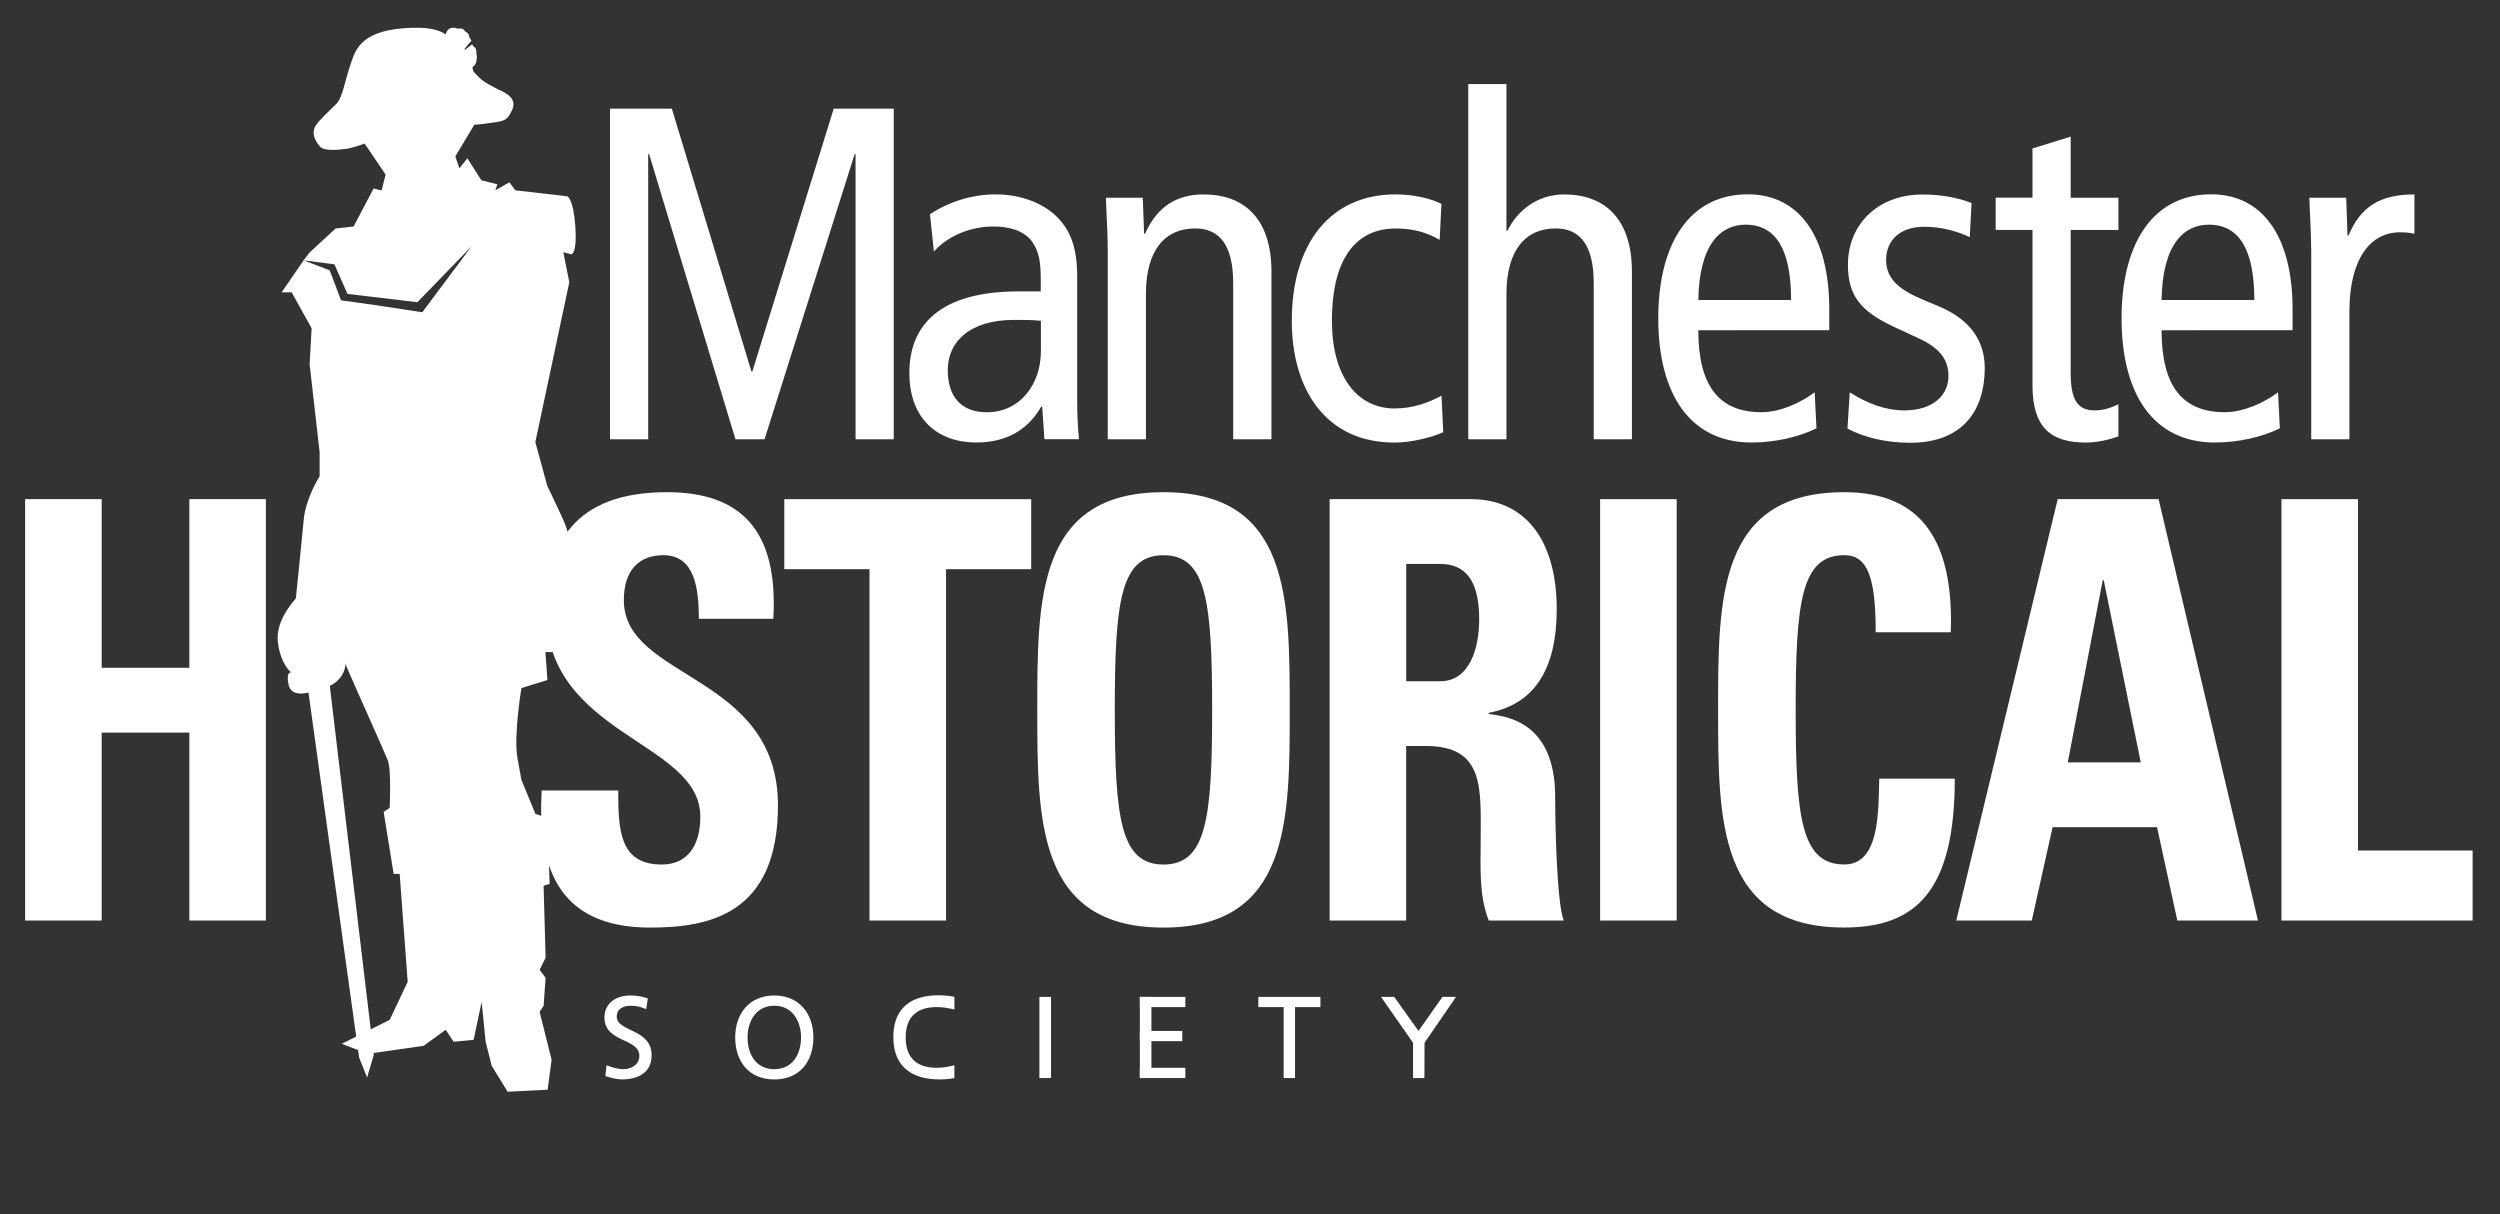
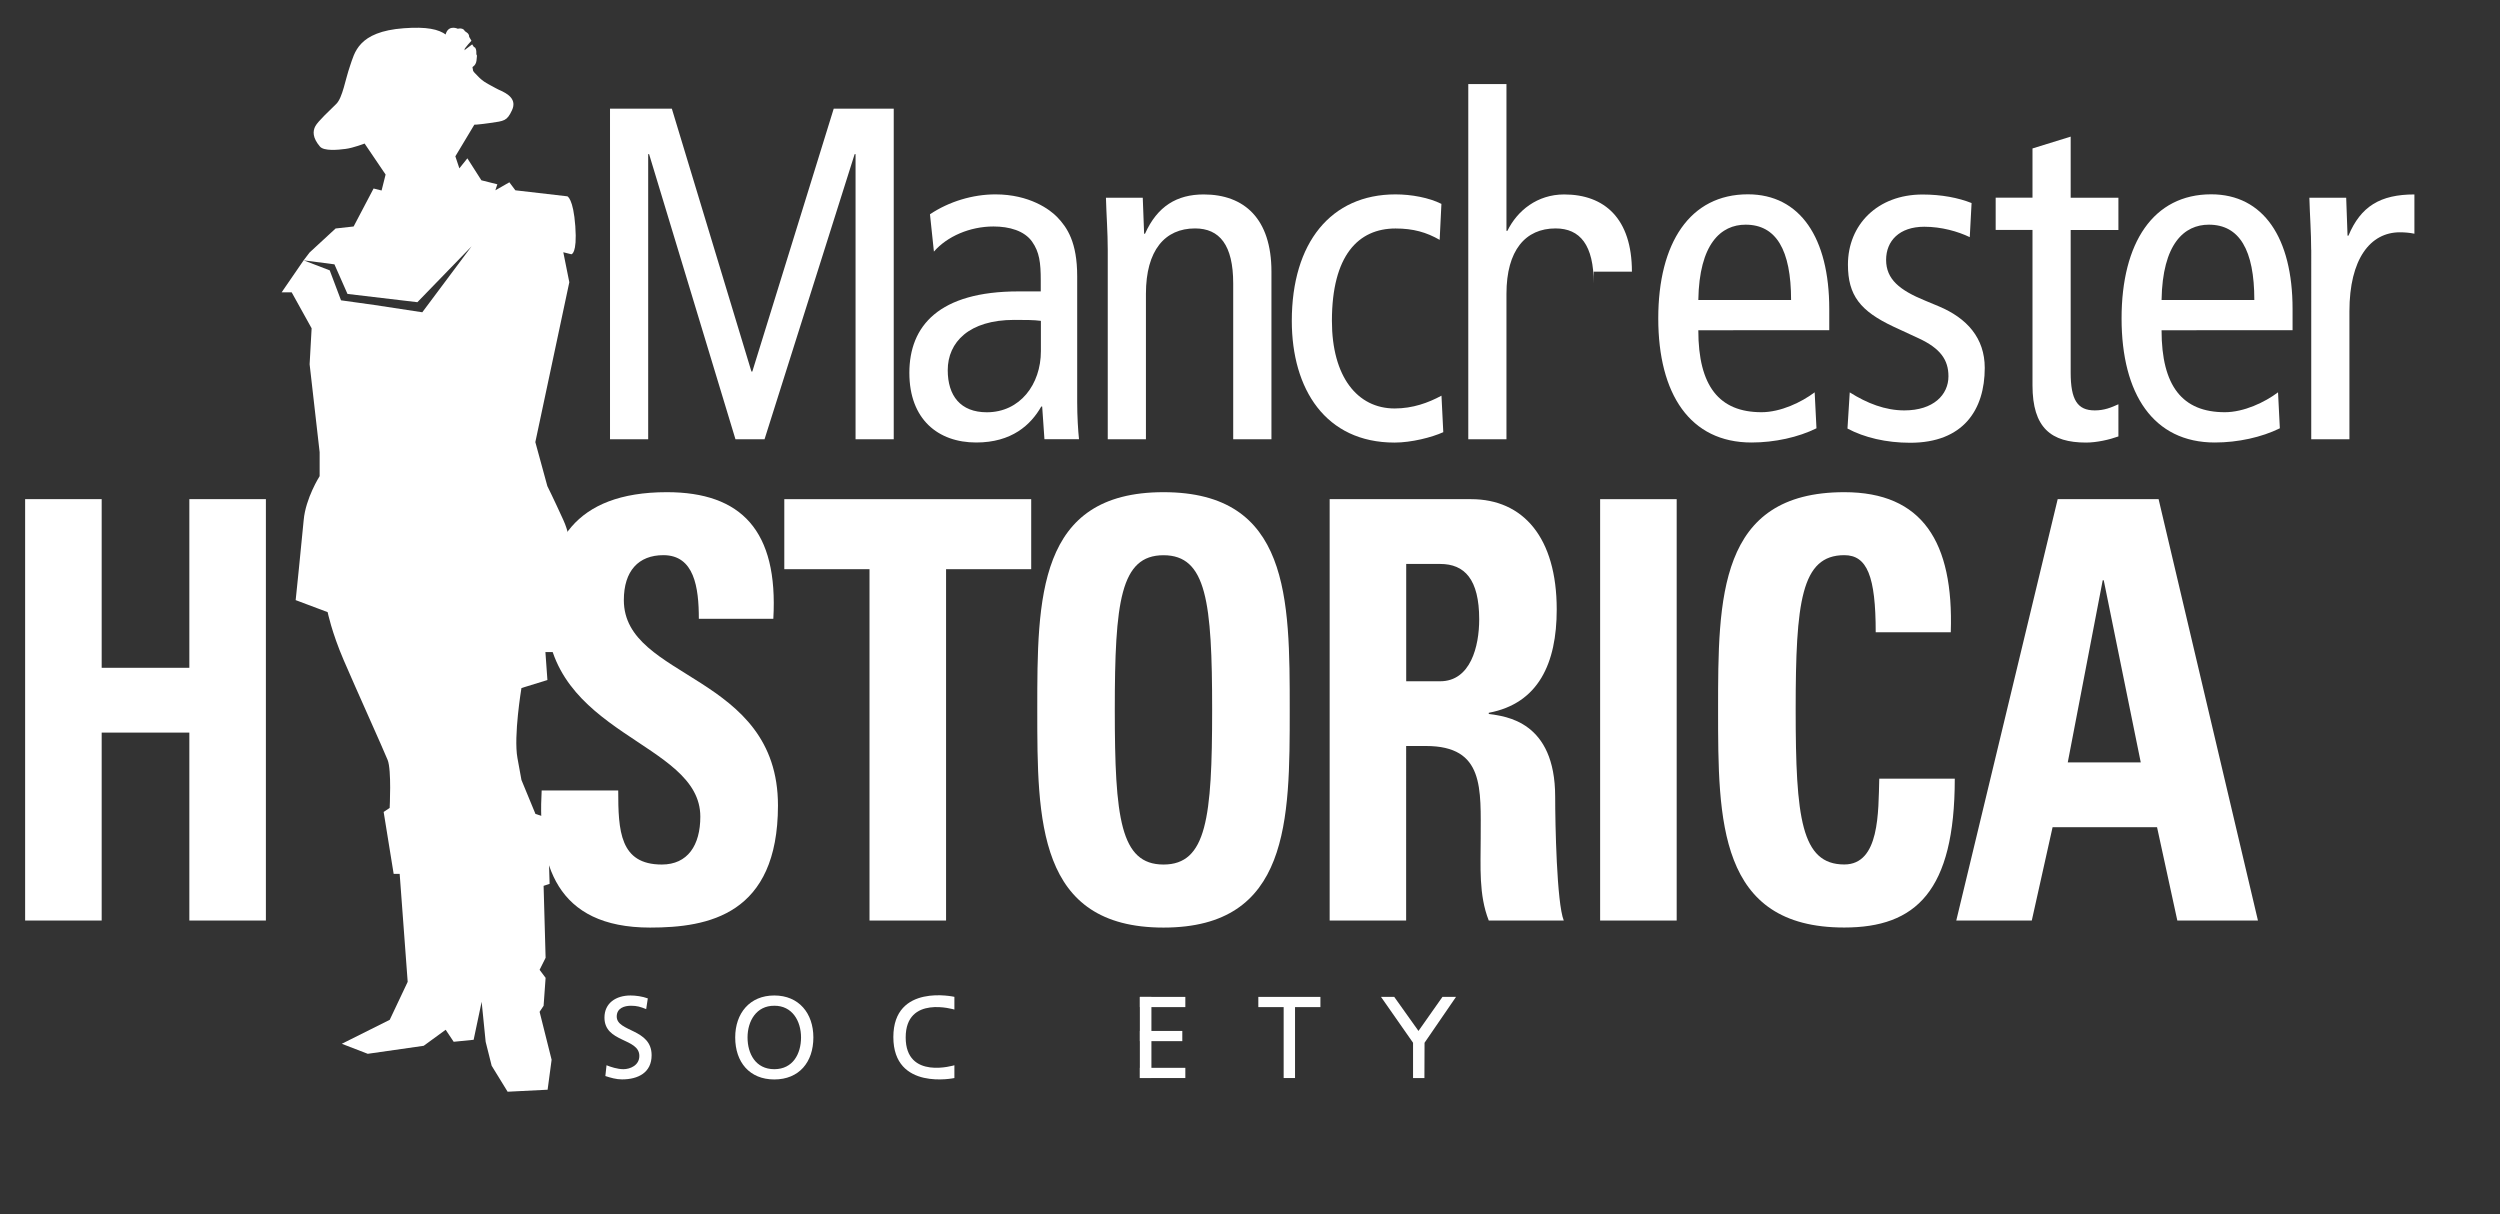
<svg xmlns="http://www.w3.org/2000/svg" id="Layer_1" x="0px" y="0px" viewBox="0 0 387 188" style="enable-background:new 0 0 387 188;" xml:space="preserve">
  <rect x="0" y="0" width="387" height="188" fill="#333333" stroke="none" />
  <style type="text/css">	.st0{fill:#FFFFFF;}</style>
  <path class="st0" d="M29.31,103.38V77.27h11.85v65.23H29.31v-29.09H15.74v29.09H3.89V77.27h11.85v26.11H29.31z" />
  <path class="st0" d="M100.64,143.59c-14.67,0-17.42-9.94-16.79-21.23h11.85c0,6.24,0.24,11.47,6.75,11.47c4,0,5.96-2.98,5.96-7.41 c0-11.74-23.86-12.47-23.86-31.89c0-10.21,4.24-18.34,18.68-18.34c11.53,0,17.26,5.96,16.48,19.6h-11.53c0-4.88-0.71-9.85-5.49-9.85 c-3.85,0-6.12,2.44-6.12,6.96c0,12.38,23.86,11.29,23.86,31.8C120.41,141.6,109.66,143.59,100.64,143.59z" />
  <path class="st0" d="M159.63,77.27v10.84h-13.18v54.39H134.6V88.11h-13.19V77.27H159.63z" />
  <path class="st0" d="M160.57,109.89c0-17.26,0-33.7,19.54-33.7s19.54,16.44,19.54,33.7c0,17.08,0,33.7-19.54,33.7 S160.57,126.96,160.57,109.89z M187.64,109.89c0-16.71-0.87-23.94-7.53-23.94c-6.67,0-7.54,7.23-7.54,23.94 c0,16.72,0.86,23.94,7.54,23.94C186.78,133.83,187.64,126.6,187.64,109.89z" />
  <path class="st0" d="M217.68,142.5h-11.85V77.27h21.89c8.08,0,13.26,5.96,13.26,17.08c0,8.31-2.82,14.55-10.52,15.99v0.18 c2.59,0.37,10.28,1.09,10.28,12.83c0,4.16,0.24,16.44,1.33,19.15h-11.61c-1.57-3.97-1.25-8.4-1.25-12.65 c0-7.77,0.63-14.37-8.48-14.37h-3.06V142.5z M217.68,105.46h5.26c4.71,0,6.04-5.42,6.04-9.58c0-6.23-2.28-8.58-6.04-8.58h-5.26 V105.46z" />
  <path class="st0" d="M247.7,142.5V77.27h11.85v65.23H247.7z" />
  <path class="st0" d="M265.96,109.89c0-17.26,0-33.7,19.54-33.7c12.08,0,16.95,7.68,16.48,21.68h-11.62c0-8.67-1.33-11.93-4.86-11.93 c-6.67,0-7.53,7.23-7.53,23.94c0,16.72,0.86,23.94,7.53,23.94c5.49,0,5.26-8.13,5.41-13.28h11.69c0,17.44-6.04,23.04-17.11,23.04 C265.96,143.59,265.96,126.96,265.96,109.89z" />
  <path class="st0" d="M302.83,142.5l15.7-65.23h15.62l15.38,65.23h-12.48l-3.14-14.45h-16.17l-3.22,14.45H302.83z M325.66,89.83 h-0.16l-5.41,28.19h11.3L325.66,89.83z" />
-   <path class="st0" d="M353.17,142.5V77.27h11.85v54.39h17.74v10.84H353.17z" />
  <g>
    <path class="st0" d="M74.12,11.94c-0.77-0.77-1.81-1.88-2.37-2.78c-1.96-3.15-2.12-5.31-9.23-4.79c-7.12,0.52-7.63,3.82-8.35,5.88  c-0.72,2.06-1.13,4.85-2.11,5.83c-0.98,0.98-2.84,2.68-3.25,3.46c-0.41,0.77-0.44,1.79,0.72,3.15c0.62,0.72,2.78,0.52,3.97,0.36  c1.19-0.15,2.94-0.83,2.94-0.83l3.25,4.8l-0.62,2.47l-1.24-0.31l-3.09,5.88l-2.79,0.31l-4.02,3.71L47,40.3l4.77,0.62l2.02,4.58  l10.82,1.28l8.39-8.65l-7.63,10.21l-7.42-1.13l-5.16-0.72l-1.75-4.64L47,40.3l-3.4,4.95h1.55l3.09,5.57l-0.31,5.57L49.48,70v3.71  c0,0-2.17,3.4-2.47,6.81c-0.31,3.4-1.24,12.38-1.24,12.38l4.95,1.86c0,0,0.62,3.09,2.48,7.42c1.86,4.33,6.19,13.92,6.81,15.47  c0.62,1.55,0.31,7.42,0.31,7.42l-0.93,0.62l1.55,9.59h0.93l1.24,16.71l-2.78,5.88l-7.42,3.71l4.02,1.55l8.66-1.24l3.4-2.48  l1.24,1.86l3.09-0.31l1.24-5.88l0.62,6.19l0.93,3.71l2.47,4.02l6.19-0.31l0.62-4.64l-1.86-7.42l0.62-0.93l0.31-4.33l-0.93-1.24  l0.93-1.86l-0.31-11.14l0.93-0.31l-0.31-10.21L82.89,126l-2.17-5.26c0,0,0,0-0.62-3.4c-0.62-3.4,0.62-10.83,0.62-10.83l4.02-1.24  l-0.31-4.33h2.79l2.78,0.31c0,0,0.31-1.86,0.31-5.26c0-3.4-1.86-6.19-1.86-6.19s0.93-0.31,0.62-2.17  c-0.31-1.86-0.93-0.93-0.93-0.93s0.62-2.78-0.93-6.19c-1.55-3.4-2.48-5.26-2.48-5.26l-1.86-6.81l5.26-24.75l-0.93-4.64l1.24,0.31  c0,0,0.93,0,0.62-4.33c-0.31-4.33-1.24-4.64-1.24-4.64l-8.04-0.93l-0.93-1.24l-2.17,1.24l0.31-0.93l-2.47-0.62l-2.17-3.4  l-1.24,1.55l-0.62-1.86l2.94-4.9c0,0,0.21,0.05,2.42-0.26c2.22-0.31,2.63-0.31,3.4-1.96c0.77-1.65-0.5-2.54-2.06-3.2  c0,0-0.72-0.36-1.65-0.88C74.64,12.51,74.12,11.94,74.12,11.94" />
    <path class="st0" d="M71.94,7.55c0,0,0.21-0.31,0.52-0.67c0.31-0.36,0.52-0.57,0.52-0.57l-0.36-0.62c0,0,0.05-0.36-0.31-0.62  c-0.36-0.26-0.36-0.26-0.36-0.26s-0.1-0.26-0.41-0.36c-0.31-0.1-0.67,0-0.67,0s-1.29-0.62-1.8,0.62c-0.52,1.24-0.26,2.11-0.26,2.11  s0.41,1.8,1.39,2.73c0.98,0.93,1.08,0.67,1.08,0.67s2.27,0.46,2.48-1.19c0.21-1.65-0.05-0.72-0.05-0.72s0.1-0.67-0.05-1.08  c-0.15-0.41-0.26-0.26-0.26-0.26l-0.31-0.46l-1.24,0.93L71.94,7.55z" />
    <path class="st0" d="M71.76,7.33c0.23,0.44,0.16,0.93-0.16,1.1c-0.32,0.16-0.76-0.06-0.99-0.51c-0.23-0.44-0.16-0.93,0.16-1.1  C71.1,6.66,71.54,6.89,71.76,7.33z" />
    <path class="st0" d="M71.37,8.68c0,0,0.36,0.1,0.31,0.67c-0.05,0.57-0.83,2.73-0.52,3.56c0.31,0.83,0.62,1.03,1.34,1.03  c0.72,0,1.24-1.13,0.88-2.37c-0.36-1.24-0.21-2.58-1.14-2.94c-0.93-0.36-0.26,0.05-0.26,0.05H71.37z" />
    <path class="st0" d="M72.25,9.2c0,0-0.41,2.53-0.41,3.2c0,0.67,0.46,0.94,0.83,0.93C73.9,13.27,72.25,9.2,72.25,9.2z" />
    <path class="st0" d="M73.18,12.4c0,0.45-0.27,0.83-0.59,0.83c-0.33,0-0.59-0.37-0.59-0.83c0-0.46,0.27-0.83,0.59-0.83  C72.91,11.57,73.18,11.94,73.18,12.4z" />
-     <path class="st0" d="M45.9,92.55c0,0-3.3,3.3-2.89,6.81c0.41,3.51,2.06,4.74,2.06,4.74s-0.83-0.21-0.41,1.86s3.09,1.24,3.09,1.24  l7.84,56.51l1.24,3.09l1.03-3.51l-6.81-57.13c0,0,1.65-0.62,2.27-2.47c0.62-1.86-0.21-10.21-0.21-10.21L45.9,92.55z" />
  </g>
  <g>
    <path class="st0" d="M100.03,156.21c-0.92-0.36-1.42-0.52-2.36-0.52c-1.01,0-2.2,0.36-2.2,1.67c0,2.41,5.4,1.85,5.4,5.99  c0,2.68-2.07,3.74-4.59,3.74c-0.88,0-1.75-0.25-2.57-0.52l0.18-1.67c0.61,0.25,1.69,0.61,2.61,0.61c1.03,0,2.47-0.58,2.47-2.05  c0-2.81-5.4-2.03-5.4-5.94c0-2.23,1.76-3.42,4.03-3.42c0.83,0,1.82,0.14,2.68,0.45L100.03,156.21z" />
    <path class="st0" d="M119.86,154.1c3.82,0,6.05,2.77,6.05,6.5c0,3.82-2.21,6.5-6.05,6.5c-3.83,0-6.05-2.68-6.05-6.5  C113.81,156.87,116.04,154.1,119.86,154.1z M119.86,165.51c2.9,0,4.14-2.41,4.14-4.91c0-2.56-1.37-4.93-4.14-4.91  c-2.77-0.02-4.14,2.36-4.14,4.91C115.72,163.1,116.96,165.51,119.86,165.51z" />
  </g>
  <g>
    <path class="st0" d="M94.42,16.82h9.58l12.32,40.69h0.14l12.6-40.69h9.29V68h-5.91V23.86h-0.14L118.35,68h-4.5l-13.37-44.14h-0.14  V68h-5.91V16.82z" />
    <path class="st0" d="M143.96,33.17c2.96-1.98,6.62-3.08,10.13-3.08c5.28,0,8.45,2.35,9.57,3.52c1.55,1.61,3.09,3.89,3.09,9.16v19.5  c0,2.2,0.14,4.4,0.28,5.72h-5.35l-0.35-5.06h-0.14c-1.62,2.85-4.57,5.57-10.07,5.57c-5.91,0-10.35-3.59-10.35-10.78  c0-7.26,4.57-12.61,16.89-12.61h3.45v-1.69c0-2.78-0.21-4.4-1.34-6.01c-1.2-1.69-3.52-2.35-5.98-2.35c-3.66,0-7.18,1.54-9.22,3.89  L143.96,33.17z M161.14,49.67c-1.05-0.15-2.53-0.15-4.15-0.15c-6.97,0-10.28,3.45-10.28,7.78c0,3.96,1.97,6.52,6.05,6.52  c5.14,0,8.37-4.32,8.37-9.46V49.67z" />
    <path class="st0" d="M171.48,38.67c0-2.71-0.21-5.42-0.28-8.06h5.7l0.21,5.57h0.14c1.9-4.25,4.93-6.08,9.08-6.08  c6.27,0,10.49,3.74,10.49,11.95V68h-5.92V43.87c0-5.94-2.11-8.51-5.91-8.51c-4.65,0-7.6,3.37-7.6,10.12V68h-5.91V38.67z" />
    <path class="st0" d="M222.86,37.13c-2.04-1.17-4.08-1.76-6.83-1.76c-5.77,0-9.85,4.18-9.85,14.3c0,8.65,3.94,13.56,9.71,13.56  c2.81,0,5.21-0.88,7.25-1.98l0.28,5.65c-1.76,0.8-4.93,1.61-7.54,1.61c-10.7,0-15.91-8.29-15.91-18.84  c0-12.1,6.06-19.58,16.05-19.58c2.46,0,5.21,0.51,7.11,1.47L222.86,37.13z" />
-     <path class="st0" d="M227.29,13.01h5.91v22.73h0.14c1.54-3.15,4.64-5.64,8.79-5.64c6.26,0,10.49,3.74,10.49,11.95V68h-5.91V43.87  c0-5.94-2.11-8.51-5.91-8.51c-4.65,0-7.6,3.37-7.6,10.12V68h-5.91V13.01z" />
+     <path class="st0" d="M227.29,13.01h5.91v22.73h0.14c1.54-3.15,4.64-5.64,8.79-5.64c6.26,0,10.49,3.74,10.49,11.95h-5.91V43.87  c0-5.94-2.11-8.51-5.91-8.51c-4.65,0-7.6,3.37-7.6,10.12V68h-5.91V13.01z" />
    <path class="st0" d="M262.9,51.13c0,8.65,3.24,12.68,9.78,12.68c2.96,0,6.19-1.54,8.23-3.08l0.28,5.57  c-2.81,1.39-6.47,2.2-10.06,2.2c-9.5,0-14.43-7.48-14.43-19.21c0-11.73,4.93-19.21,13.87-19.21c8.09,0,12.6,6.74,12.6,17.74v3.3  H262.9z M277.26,46.44c0-7.77-2.32-11.66-7.04-11.66c-3.8,0-7.18,2.93-7.32,11.66H277.26z" />
    <path class="st0" d="M286.34,60.74c2.68,1.69,5.49,2.79,8.45,2.79c4.51,0,6.83-2.42,6.83-5.28c0-2.56-1.27-4.32-4.57-5.86  l-3.95-1.83c-5.14-2.42-7.04-4.84-7.04-9.6c0-6.16,4.57-10.85,11.54-10.85c2.96,0,5.56,0.51,7.6,1.32l-0.28,5.28  c-1.83-0.88-4.37-1.61-7.04-1.61c-3.87,0-5.91,2.2-5.91,5.13c0,3.01,2.11,4.7,6.05,6.31l2.11,0.88c4.36,1.83,7.11,4.91,7.11,9.53  c0,6.46-3.3,11.59-11.54,11.59c-3.73,0-7.11-0.81-9.71-2.2L286.34,60.74z" />
    <path class="st0" d="M327.93,67.56c-1.41,0.51-3.38,0.95-5,0.95c-5.42,0-8.3-2.27-8.3-8.87V35.59h-5.7V30.6h5.7v-7.62l5.91-1.83  v9.46h7.39v4.99h-7.39v22.07c0,4.25,1.06,5.86,3.73,5.86c1.48,0,2.53-0.44,3.66-0.95V67.56z" />
    <path class="st0" d="M334.61,51.13c0,8.65,3.24,12.68,9.79,12.68c2.96,0,6.2-1.54,8.24-3.08l0.28,5.57  c-2.82,1.39-6.48,2.2-10.07,2.2c-9.5,0-14.43-7.48-14.43-19.21c0-11.73,4.93-19.21,13.87-19.21c8.09,0,12.6,6.74,12.6,17.74v3.3  H334.61z M348.97,46.44c0-7.77-2.32-11.66-7.04-11.66c-3.8,0-7.18,2.93-7.32,11.66H348.97z" />
    <path class="st0" d="M357.77,38.67c0-2.71-0.21-5.42-0.28-8.06h5.7l0.21,5.87h0.14c1.9-4.54,4.93-6.38,10.21-6.38v6.08  c-0.7-0.15-1.48-0.22-2.25-0.22c-4.57,0-7.81,4.11-7.81,12.25V68h-5.91V38.67z" />
  </g>
-   <rect x="160.9" y="154.32" class="st0" width="1.8" height="12.56" />
  <rect x="194.79" y="154.32" class="st0" width="9.61" height="1.58" />
  <rect x="198.71" y="155.46" class="st0" width="1.76" height="11.42" />
  <rect x="176.45" y="154.32" class="st0" width="7.04" height="1.58" />
  <rect x="176.45" y="165.3" class="st0" width="7.04" height="1.58" />
  <rect x="176.45" y="159.59" class="st0" width="6.57" height="1.58" />
  <rect x="176.45" y="154.32" class="st0" width="1.79" height="12.56" />
  <polygon class="st0" points="215.83,154.32 213.78,154.32 218.74,161.42 218.74,166.88 220.5,166.88 220.52,161.42 225.39,154.32  223.29,154.32 219.58,159.59 " />
  <path class="st0" d="M147.74,156.28v-1.97c0,0-9.45-2.13-9.45,6.23c0,8.36,9.45,6.34,9.45,6.34v-1.98c0,0-7.54,2.32-7.54-4.3 C140.2,153.98,147.74,156.28,147.74,156.28z" />
</svg>